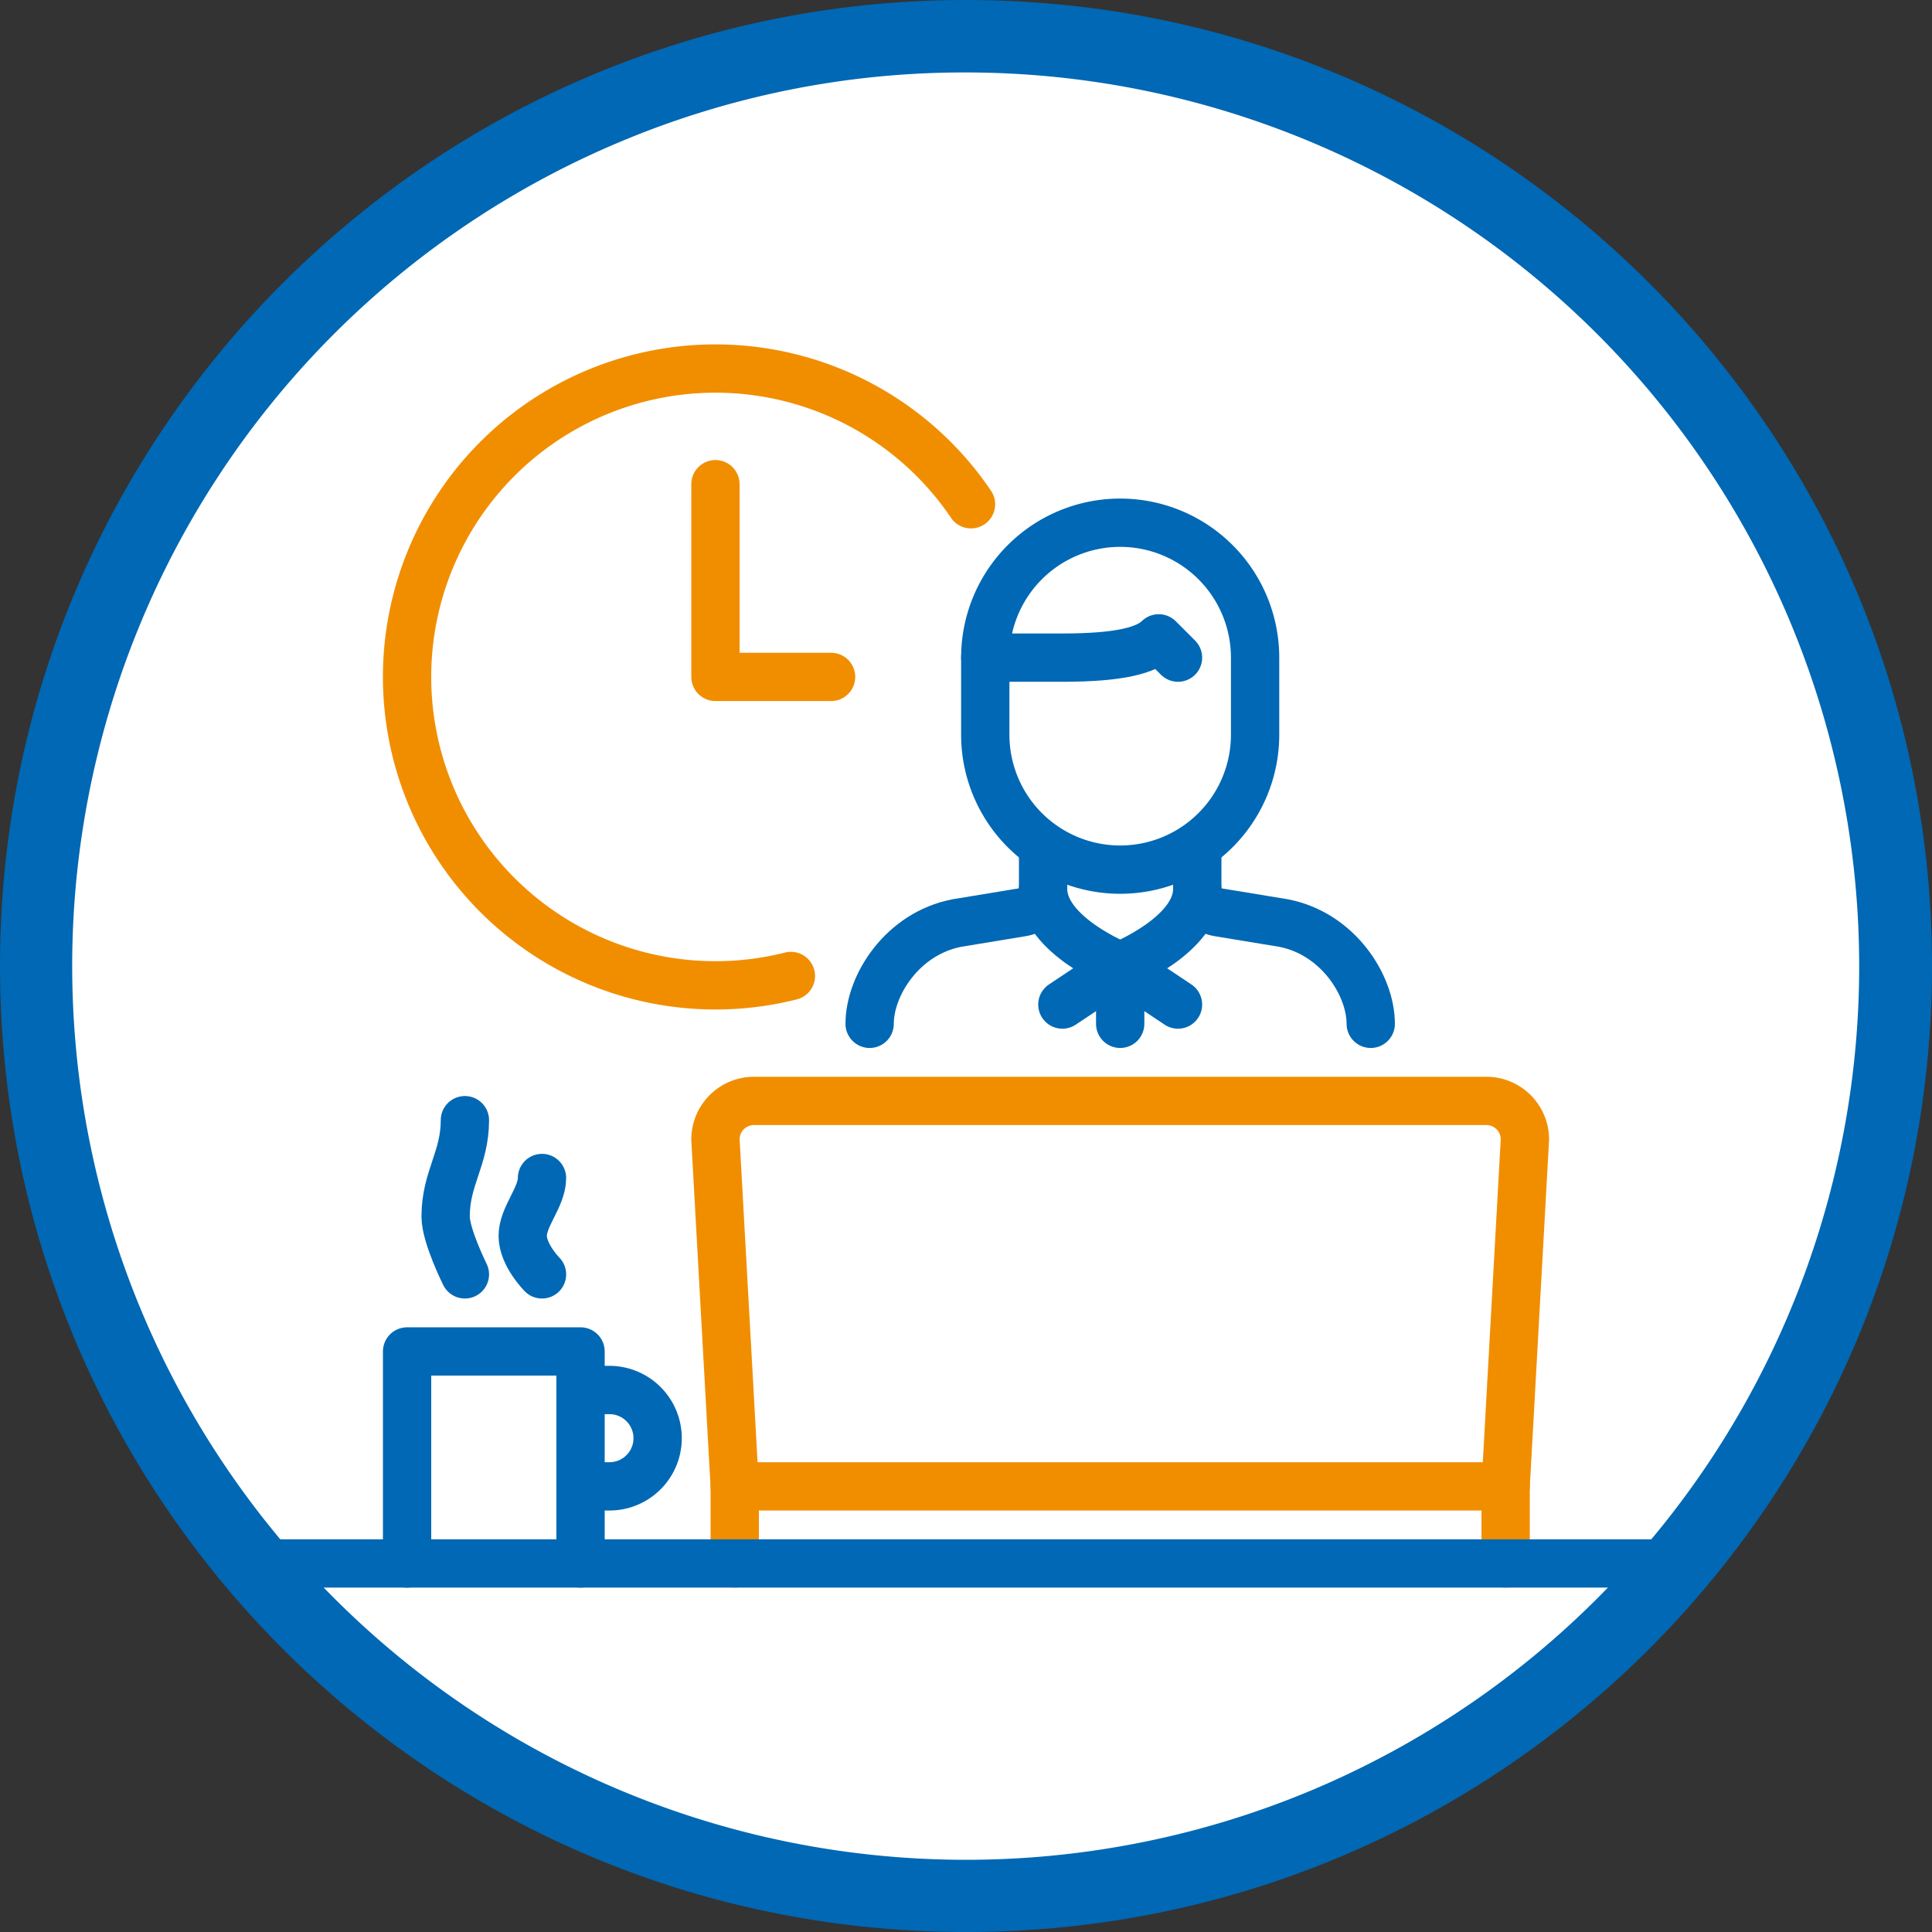
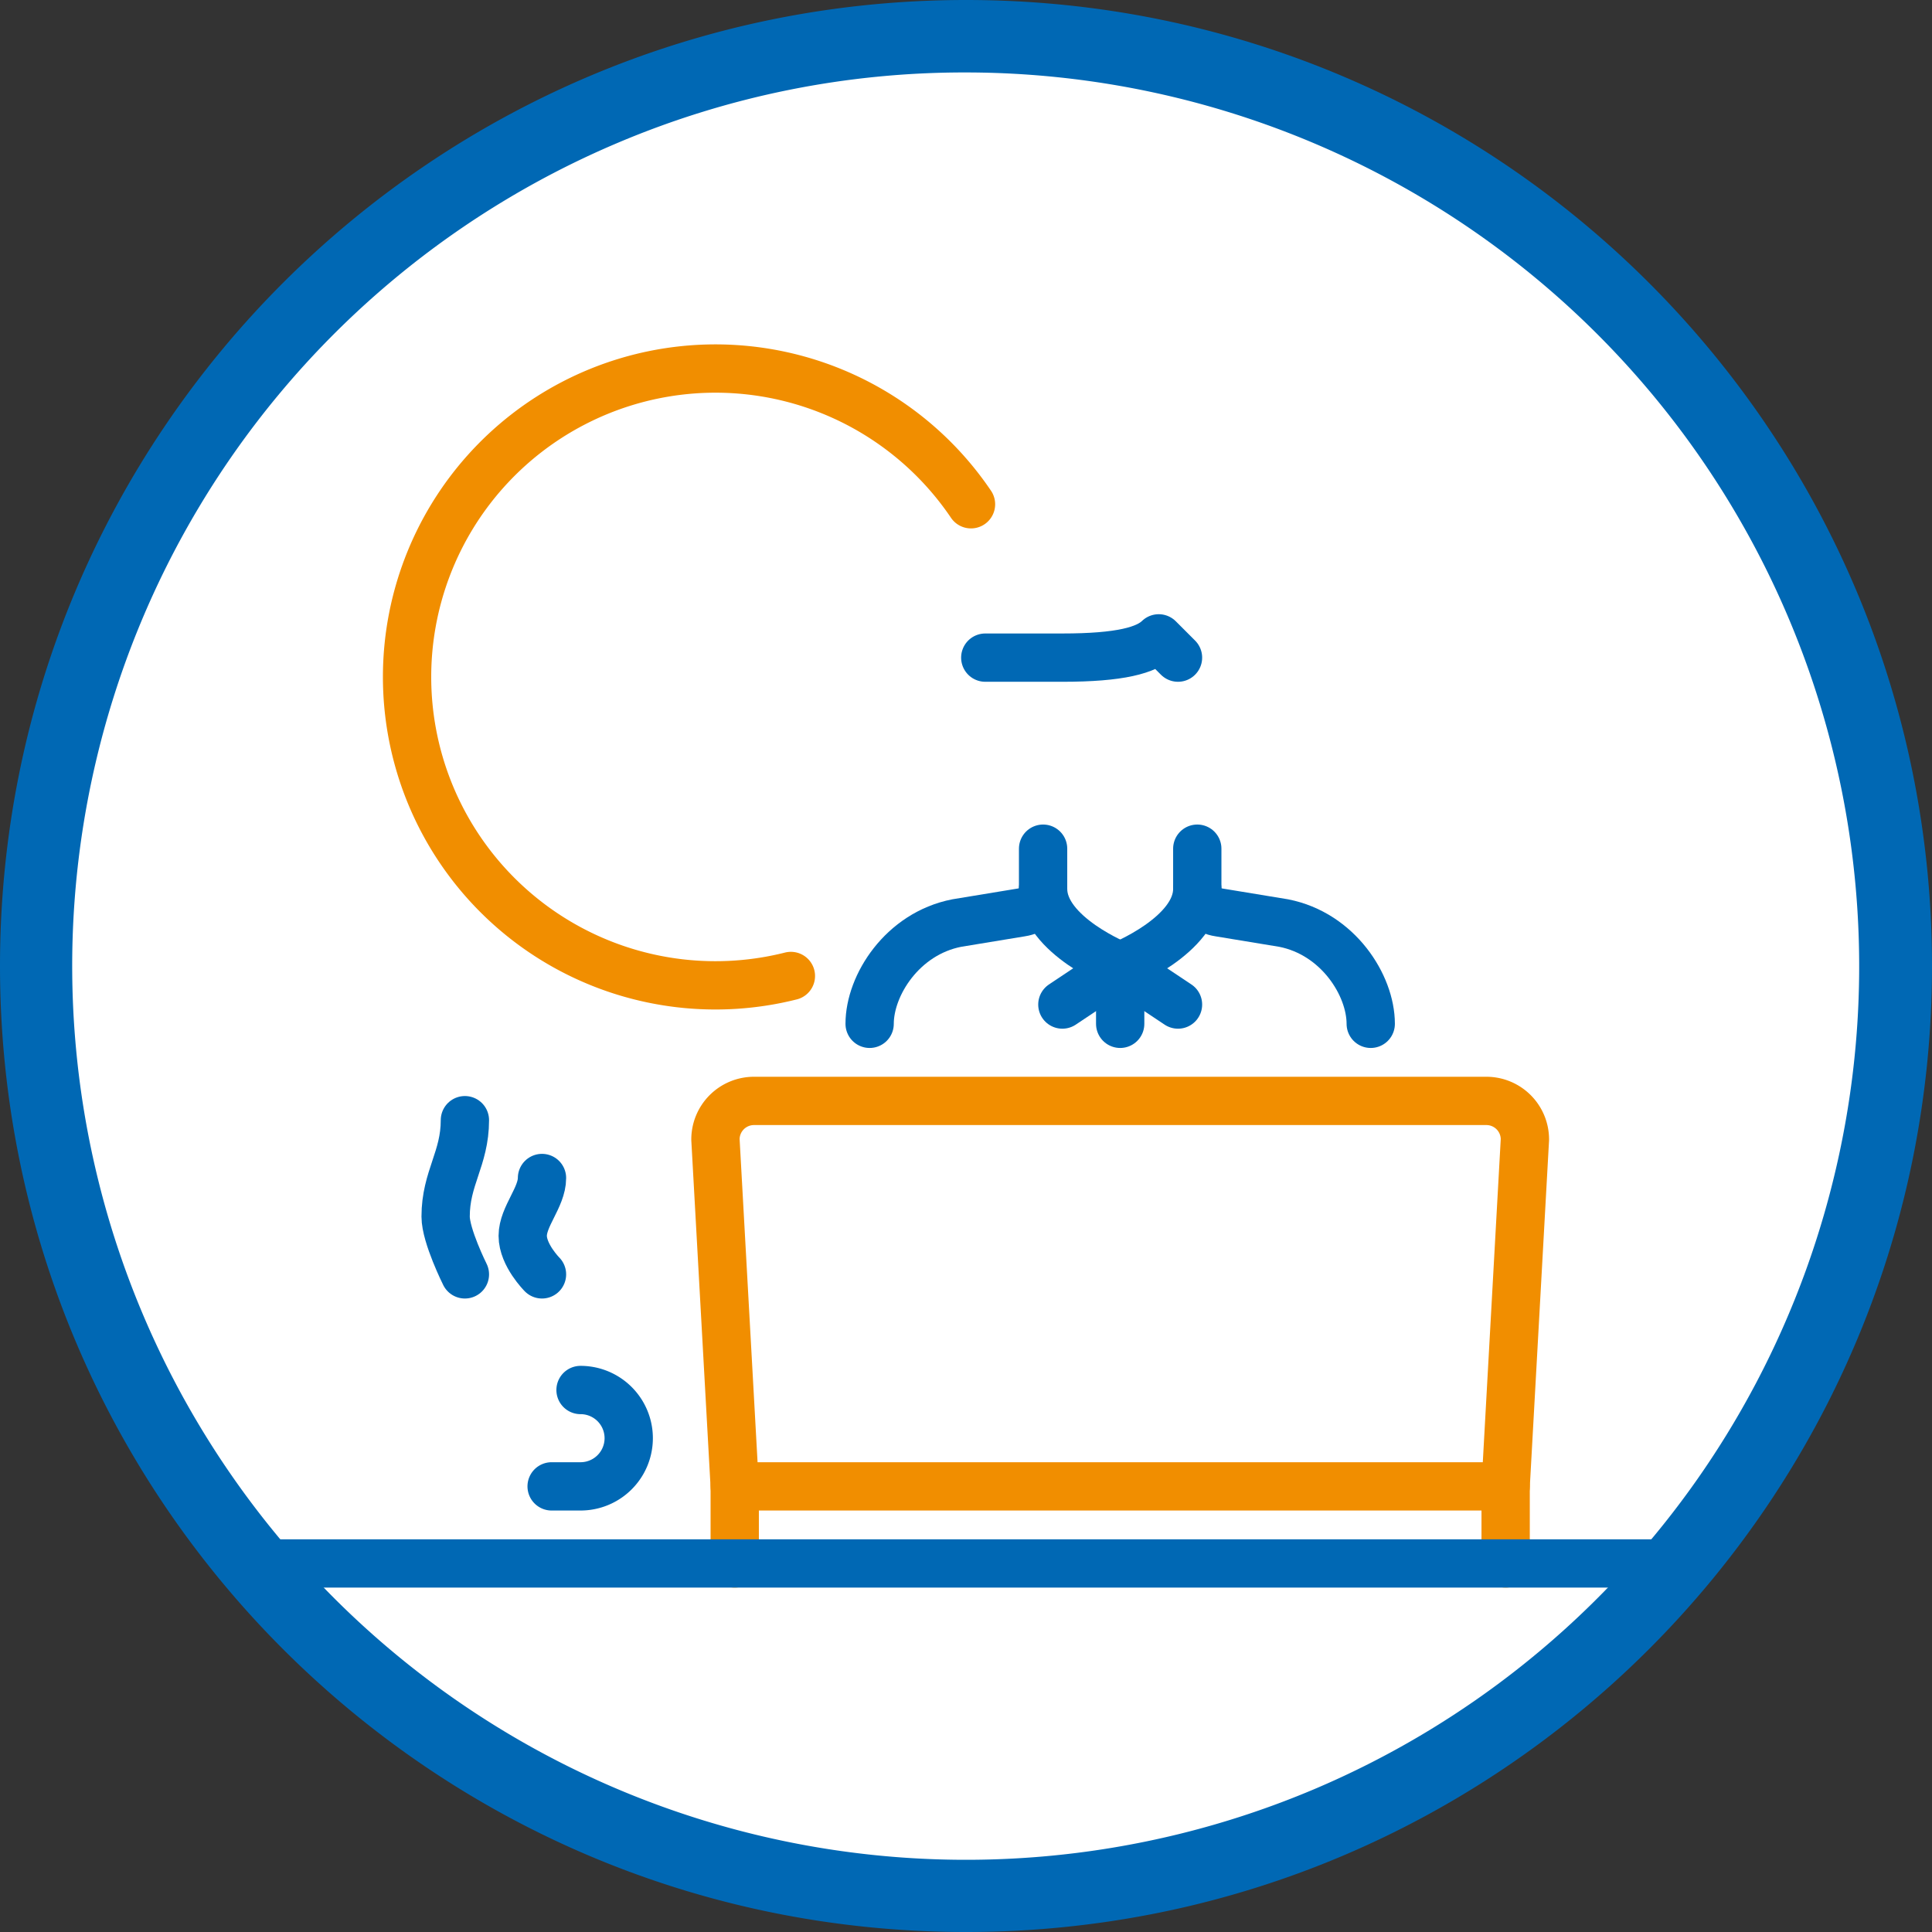
<svg xmlns="http://www.w3.org/2000/svg" id="Group_130" data-name="Group 130" width="640" height="640" viewBox="0 0 640 640">
  <rect x="0" y="0" width="640" height="640" fill="#333333" stroke="none" />
  <defs>
    <clipPath id="clip-path">
      <rect id="Rectangle_202" data-name="Rectangle 202" width="640" height="640" fill="none" />
    </clipPath>
  </defs>
  <g id="Group_129" data-name="Group 129" clip-path="url(#clip-path)">
    <path id="Path_20" data-name="Path 20" d="M320,628A308,308,0,0,1,102.211,102.211,308,308,0,0,1,537.789,537.789,305.987,305.987,0,0,1,320,628" fill="#fff" />
    <path id="Path_21" data-name="Path 21" d="M320,24A296.085,296.085,0,0,1,435.209,592.749a296.083,296.083,0,0,1-230.418-545.5A294.132,294.132,0,0,1,320,24m0-24C143.269,0,0,143.269,0,320S143.269,640,320,640,640,496.731,640,320,496.731,0,320,0" fill="#0068b4" />
    <path id="Path_22" data-name="Path 22" d="M243.387,492.379,237,377.459a12.769,12.769,0,0,1,12.768-12.768H492.379a12.769,12.769,0,0,1,12.769,12.768l-6.384,114.92" fill="none" stroke="#f18e00" stroke-linecap="round" stroke-linejoin="round" stroke-width="16" />
    <path id="Path_23" data-name="Path 23" d="M243.387,517.917V492.379H498.764v25.538" fill="none" stroke="#f18e00" stroke-linecap="round" stroke-linejoin="round" stroke-width="16" />
    <line id="Line_1" data-name="Line 1" x2="464.662" transform="translate(87.576 517.917)" fill="none" stroke="#0068b4" stroke-linecap="round" stroke-linejoin="round" stroke-width="16" />
-     <path id="Path_24" data-name="Path 24" d="M134.852,517.917V447.688h57.46v70.229" fill="none" stroke="#0068b4" stroke-linecap="round" stroke-linejoin="round" stroke-width="16" />
-     <path id="Path_25" data-name="Path 25" d="M192.312,460.457h9.577a15.961,15.961,0,0,1,0,31.922h-9.577" fill="none" stroke="#0068b4" stroke-linecap="round" stroke-linejoin="round" stroke-width="16" />
+     <path id="Path_25" data-name="Path 25" d="M192.312,460.457a15.961,15.961,0,0,1,0,31.922h-9.577" fill="none" stroke="#0068b4" stroke-linecap="round" stroke-linejoin="round" stroke-width="16" />
    <path id="Path_26" data-name="Path 26" d="M154.005,422.151s-6.384-12.769-6.384-19.153c0-12.769,6.384-19.154,6.384-31.922" fill="none" stroke="#0068b4" stroke-linecap="round" stroke-linejoin="round" stroke-width="16" />
    <path id="Path_27" data-name="Path 27" d="M179.543,422.151s-6.384-6.384-6.384-12.769,6.384-12.769,6.384-19.153" fill="none" stroke="#0068b4" stroke-linecap="round" stroke-linejoin="round" stroke-width="16" />
    <path id="Path_28" data-name="Path 28" d="M345.538,281.138v14.076c0,3.887-3.686,6.527-7.217,7.039l-21.374,3.519c-18.043,3.519-28.869,20.612-28.869,33.381" fill="none" stroke="#0068b4" stroke-linecap="round" stroke-linejoin="round" stroke-width="16" />
    <path id="Path_29" data-name="Path 29" d="M396.613,281.138v14.076c0,3.887,3.686,6.527,7.217,7.039l21.374,3.519c18.043,3.519,28.869,20.612,28.869,33.381" fill="none" stroke="#0068b4" stroke-linecap="round" stroke-linejoin="round" stroke-width="16" />
    <path id="Path_30" data-name="Path 30" d="M390.229,217.849l-6.384-6.384c-4.061,3.959-12.769,6.384-31.923,6.384H326.385" fill="none" stroke="#0068b4" stroke-linecap="round" stroke-linejoin="round" stroke-width="16" />
-     <path id="Path_31" data-name="Path 31" d="M415.766,243.387a44.691,44.691,0,1,1-89.382,0V217.849a44.691,44.691,0,0,1,89.382,0Z" fill="none" stroke="#0068b4" stroke-linecap="round" stroke-linejoin="round" stroke-width="16" />
    <path id="Path_32" data-name="Path 32" d="M345.538,294.462c0,15.438,25.538,25.538,25.538,25.538l-19.154,12.768" fill="none" stroke="#0068b4" stroke-linecap="round" stroke-linejoin="round" stroke-width="16" />
    <path id="Path_33" data-name="Path 33" d="M396.613,294.462c0,15.438-25.538,25.538-25.538,25.538l19.154,12.768" fill="none" stroke="#0068b4" stroke-linecap="round" stroke-linejoin="round" stroke-width="16" />
    <line id="Line_2" data-name="Line 2" y2="19.153" transform="translate(371.075 320)" fill="none" stroke="#0068b4" stroke-linecap="round" stroke-linejoin="round" stroke-width="16" />
    <path id="Path_34" data-name="Path 34" d="M261.991,323.307a102.162,102.162,0,1,1,59.664-156.265" fill="none" stroke="#f18e00" stroke-linecap="round" stroke-linejoin="round" stroke-width="16" />
-     <path id="Path_35" data-name="Path 35" d="M275.309,224.234H237V160.39" fill="none" stroke="#f18e00" stroke-linecap="round" stroke-linejoin="round" stroke-width="16" />
  </g>
</svg>